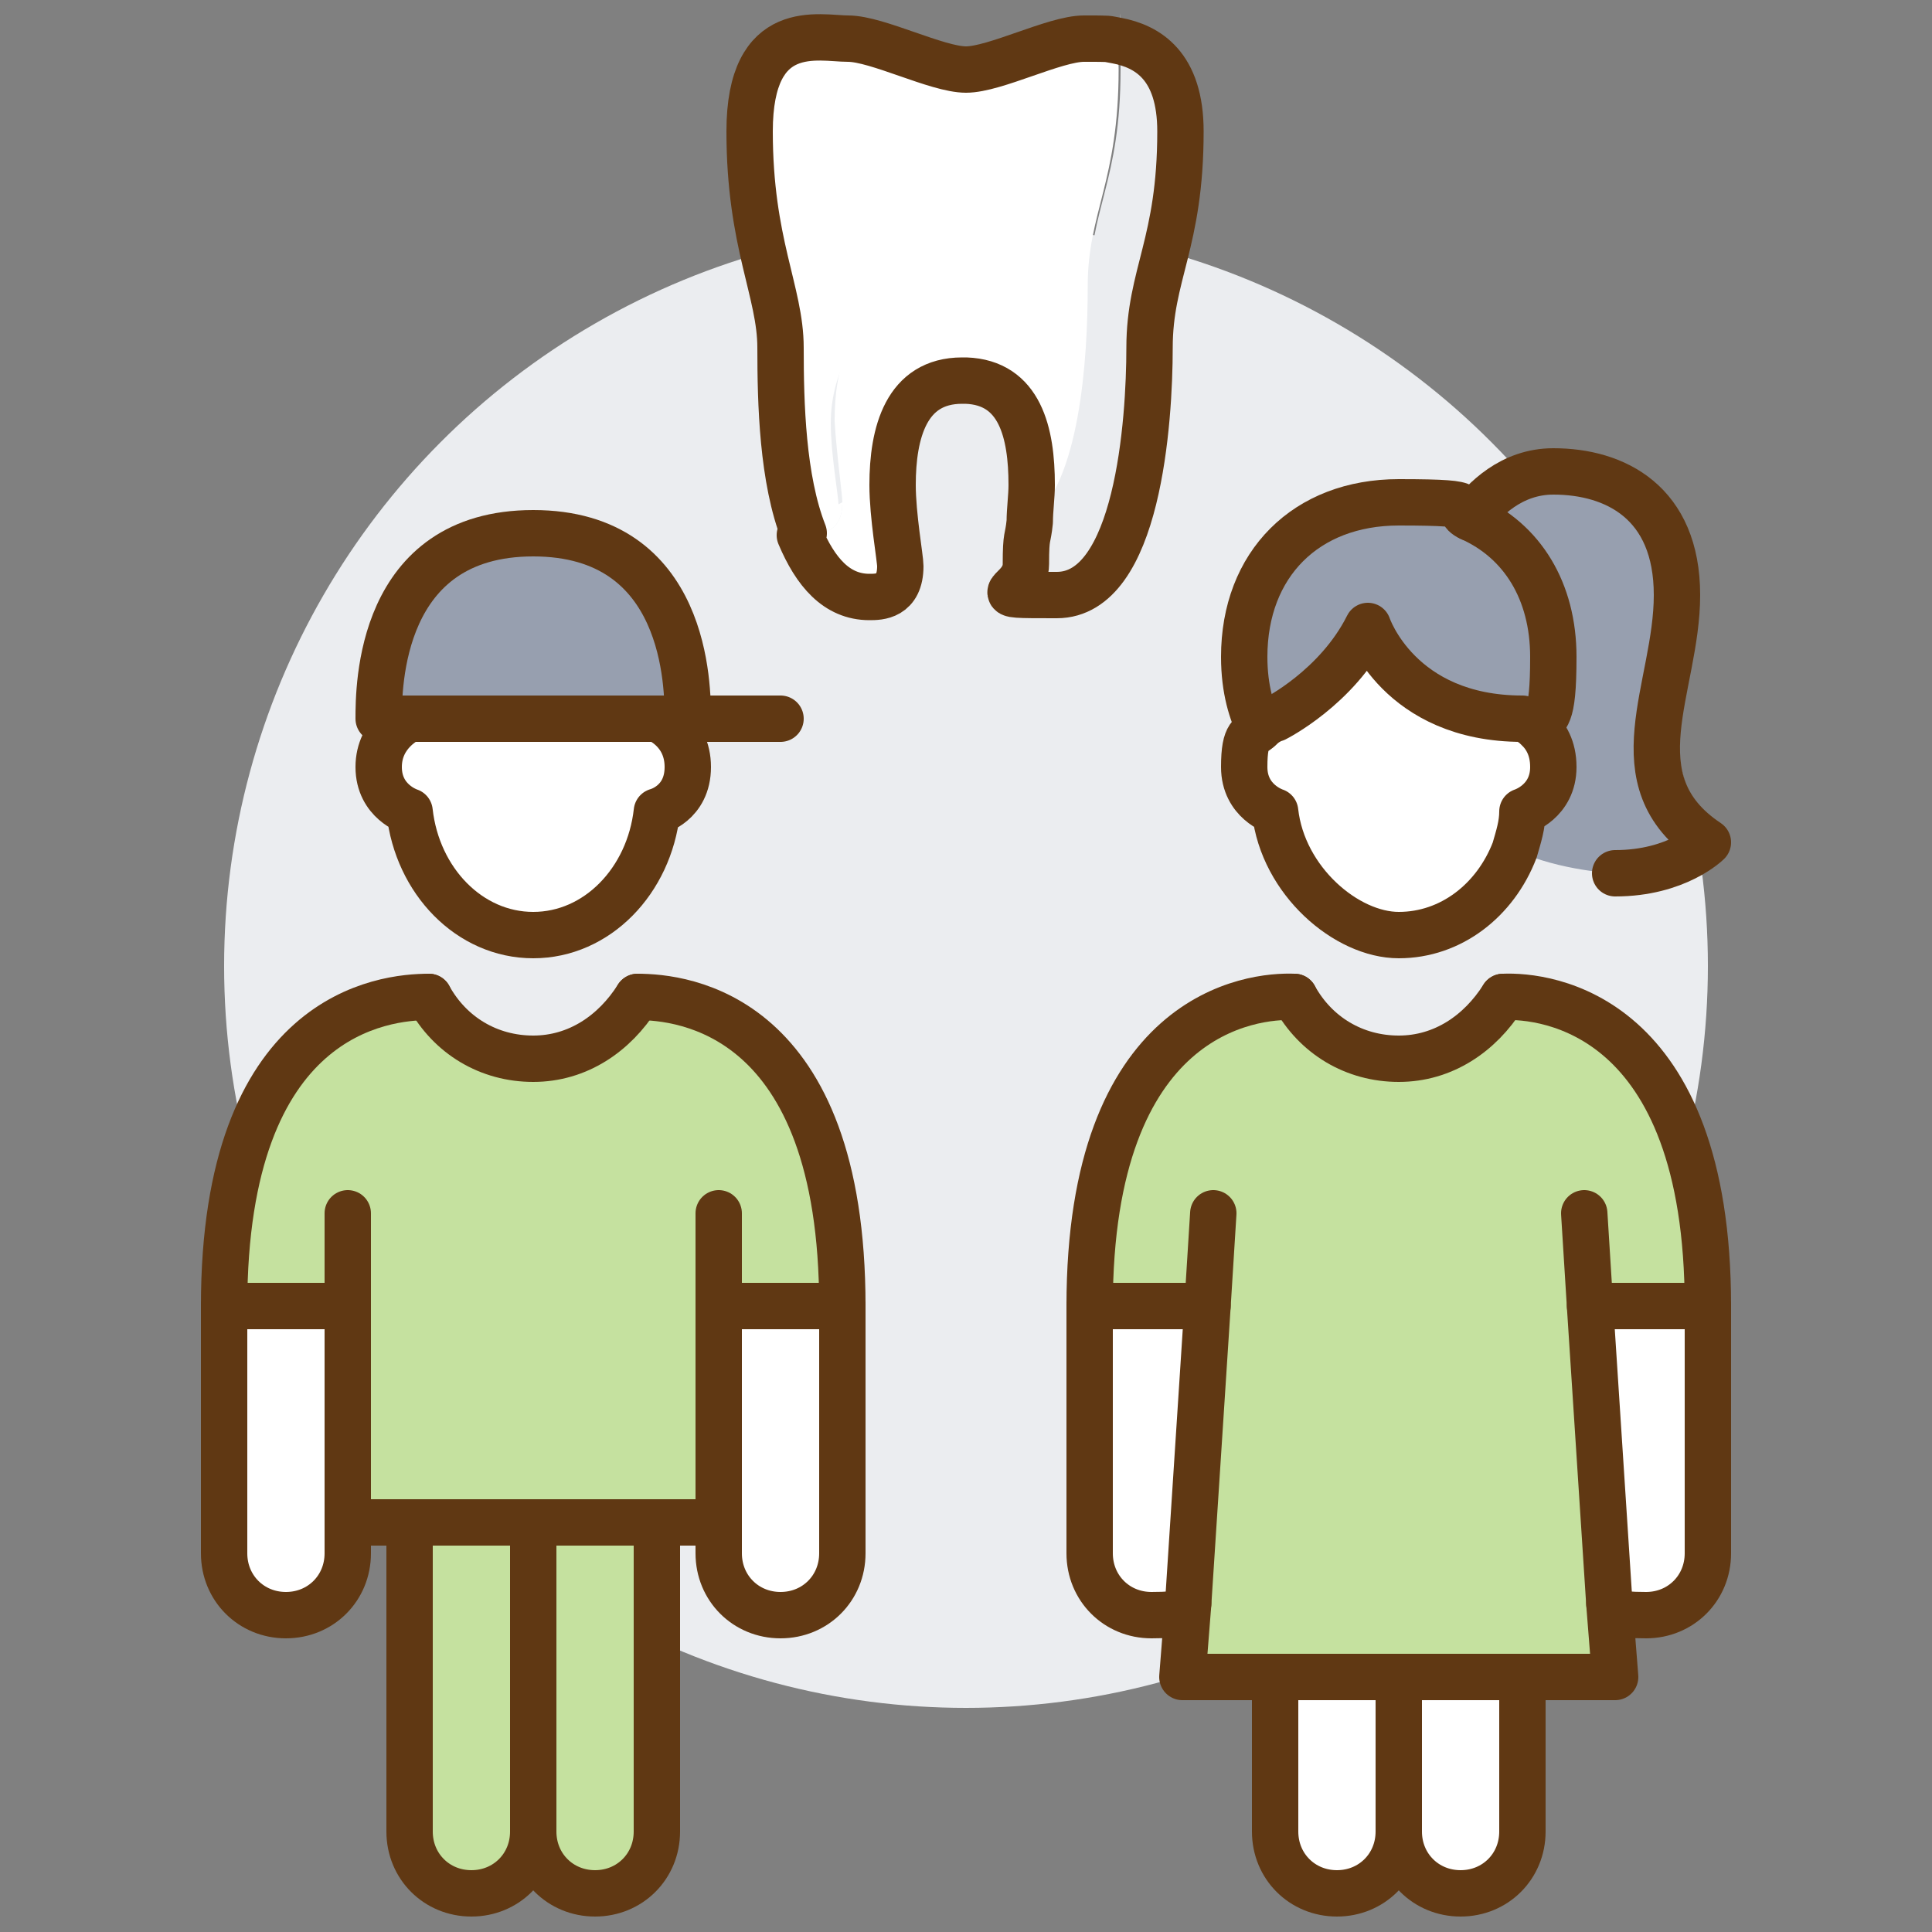
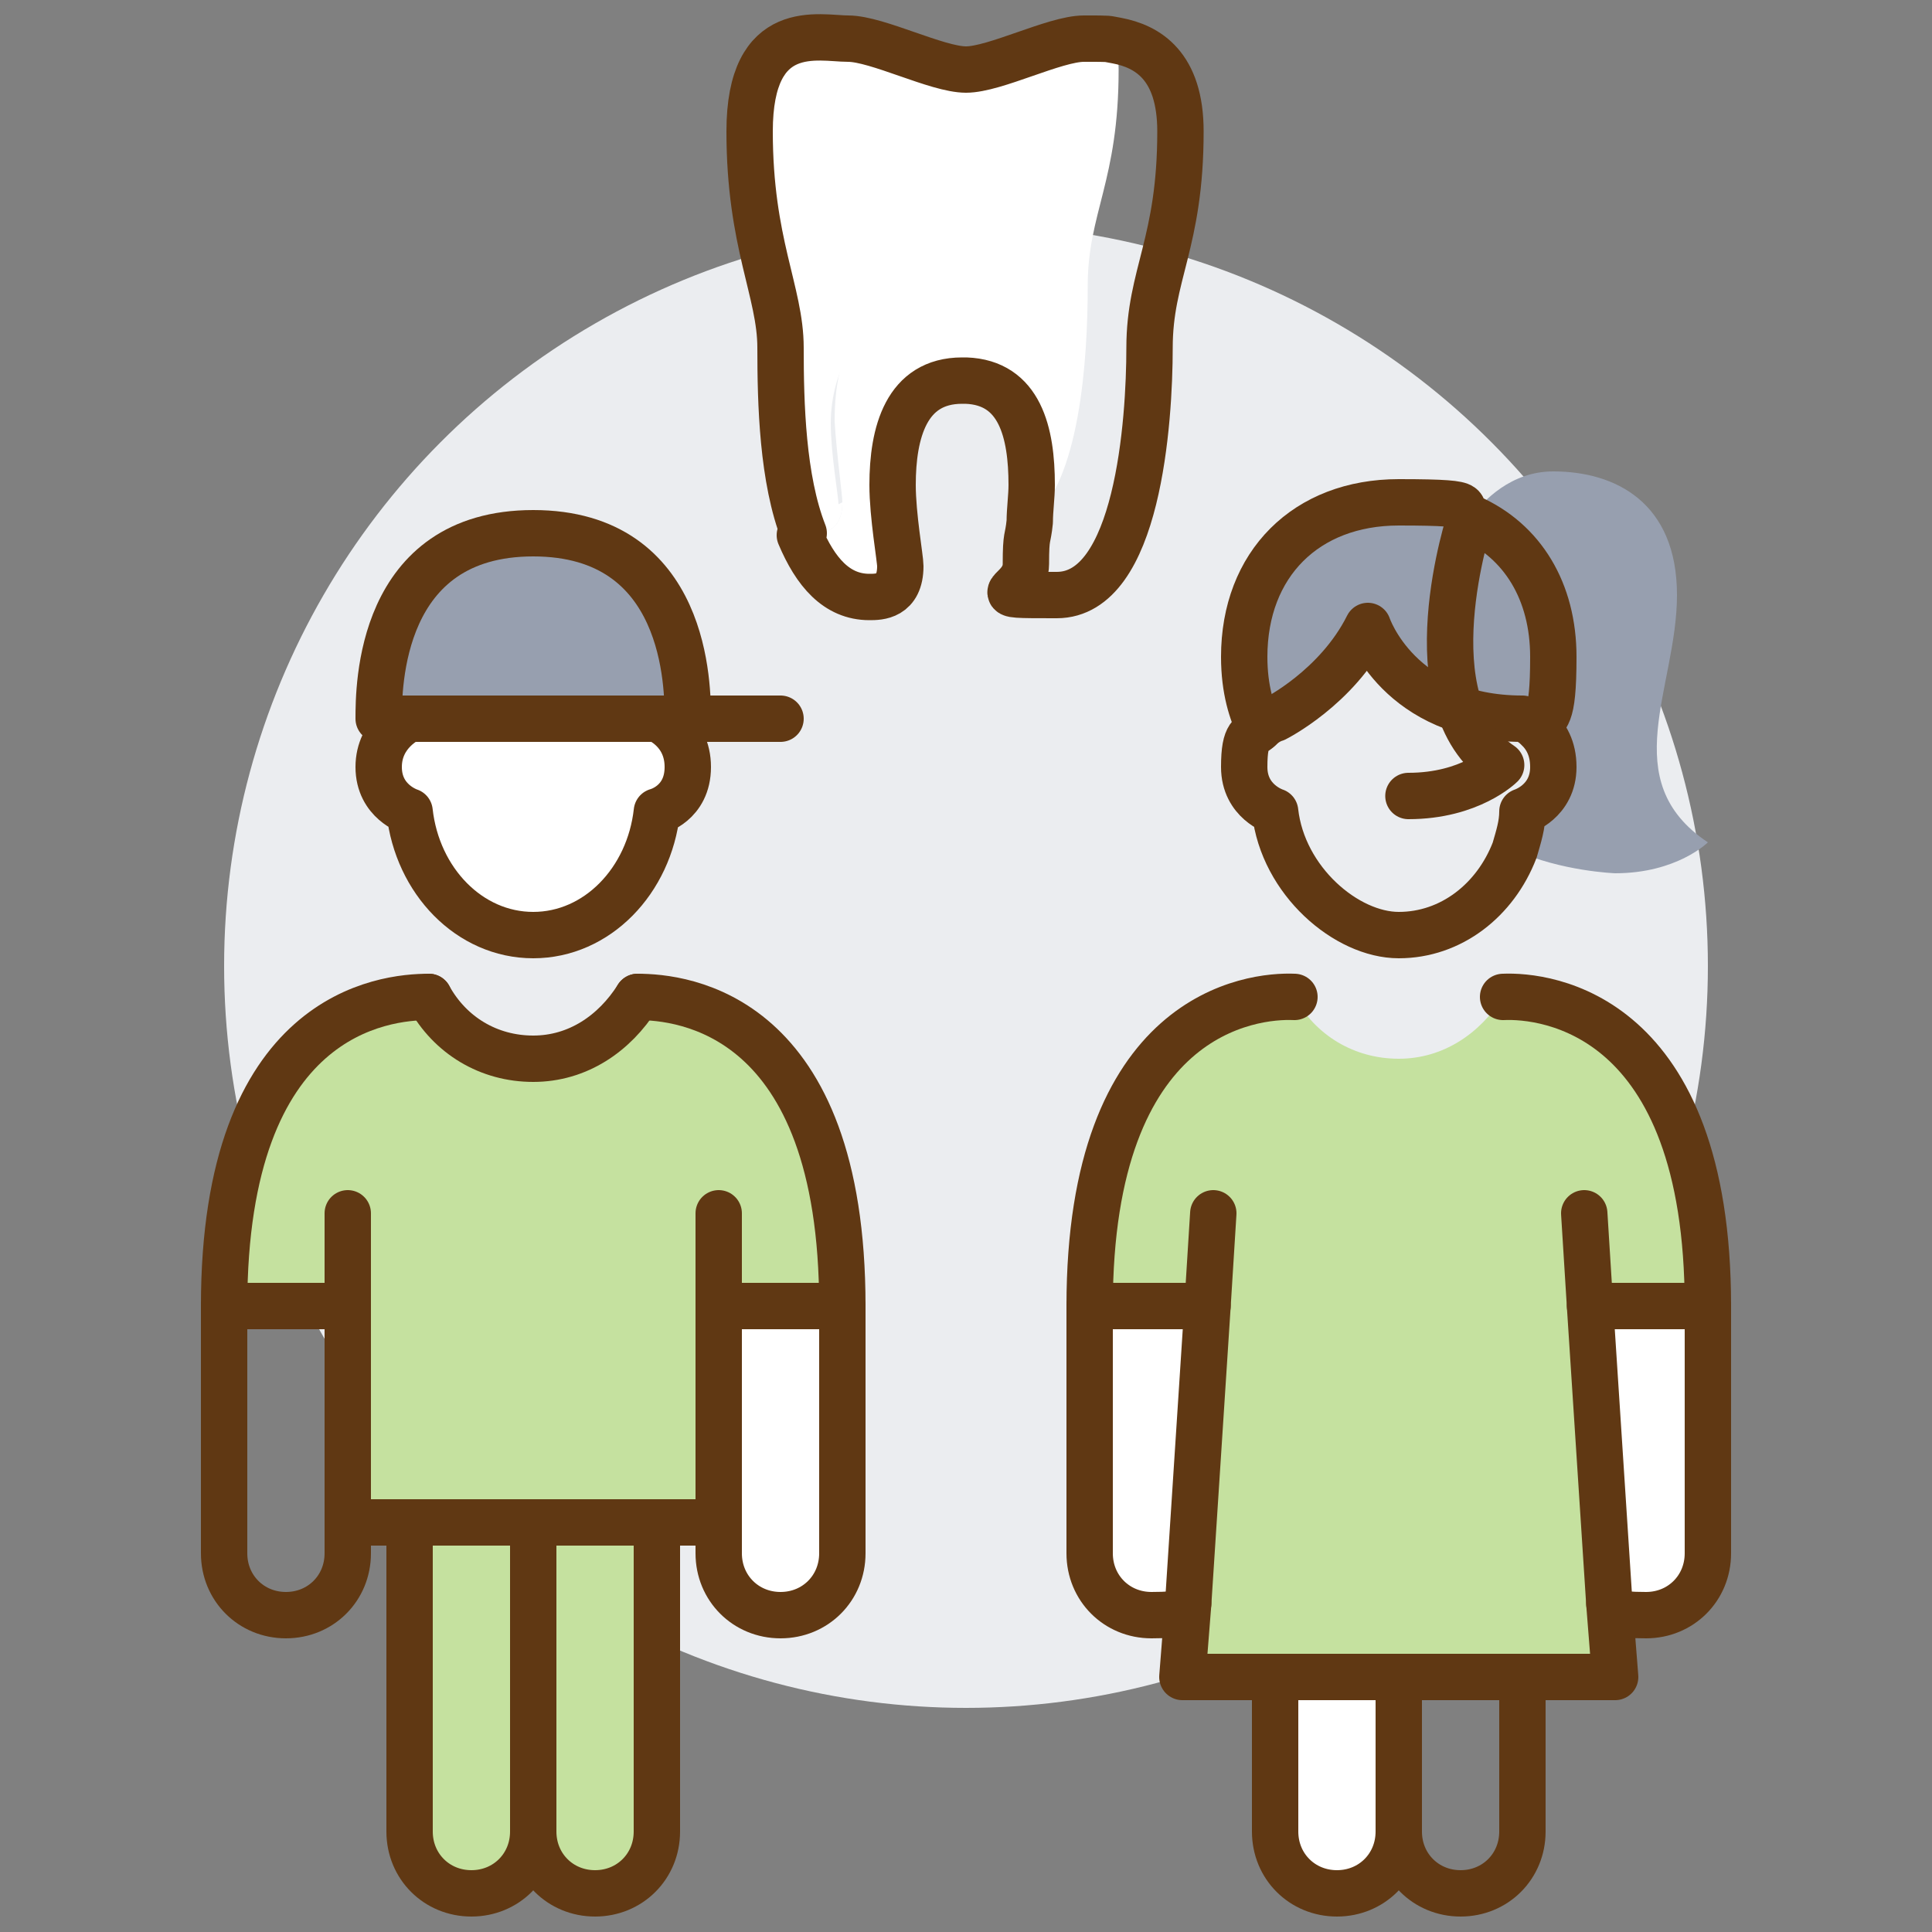
<svg xmlns="http://www.w3.org/2000/svg" id="_レイヤー_2" data-name=" レイヤー 2" version="1.1" viewBox="0 0 100 100">
  <rect x="0" y="0" width="100" height="100" fill="#808080" stroke="none" />
  <defs>
    <style>
      .cls-1 {
        fill: #979faf;
      }

      .cls-1, .cls-2, .cls-3, .cls-4 {
        stroke-width: 0px;
      }

      .cls-5 {
        fill: none;
        stroke: #603813;
        stroke-linecap: round;
        stroke-linejoin: round;
        stroke-width: 2.4px;
      }

      .cls-2 {
        fill: #ebedf0;
      }

      .cls-3 {
        fill: #c5e19f;
      }

      .cls-4 {
        fill: #fff;
      }
    </style>
  </defs>
  <g id="_作業" data-name=" 作業">
    <g>
      <circle class="cls-2" cx="50" cy="50" r="38.4" />
      <g>
        <g>
          <path class="cls-4" d="M62.5,67.6l-1,15.4c-.5.4-1.2.6-1.9.6-1.8,0-3.2-1.4-3.2-3.2v-12.8h6.1Z" />
          <path class="cls-1" d="M88.4,43.6s-1.6,1.6-4.8,1.6c0,0-2.8-.1-5.2-1.2.2-.6.4-1.3.4-2,0,0,1.6-.5,1.6-2.3s-.4-1.6-.8-2c.4-.8.8-2,.8-3.7,0-3.4-1.6-6-4.3-7.2.7-.9,2.1-2.4,4.3-2.4,3.2,0,6.4,1.6,6.4,6.4s-3.2,9.6,1.6,12.8Z" />
-           <path class="cls-4" d="M80.4,39.7c0,1.8-1.6,2.3-1.6,2.3,0,.7-.2,1.3-.4,2-1,2.6-3.3,4.4-6,4.4s-6-2.8-6.4-6.4c0,0-1.6-.5-1.6-2.3s.4-1.6.8-2c.4-.4.8-.5.8-.5,0,0,3.2-1.6,4.8-4.8,0,0,1.6,4.8,8,4.8,0,0,.4.1.8.5.4.4.8,1,.8,2Z" />
          <path class="cls-4" d="M88.4,80.4c0,1.8-1.4,3.2-3.2,3.2s-1.3-.2-1.9-.6l-1-15.4h6.1v12.8Z" />
-           <path class="cls-4" d="M78.8,86.8v8c0,1.8-1.4,3.2-3.2,3.2s-3.2-1.4-3.2-3.2v-8h6.4Z" />
          <path class="cls-4" d="M72.4,86.8v8c0,1.8-1.4,3.2-3.2,3.2s-3.2-1.4-3.2-3.2v-8h6.4Z" />
          <path class="cls-4" d="M43.6,67.6v12.8c0,1.8-1.4,3.2-3.2,3.2s-3.2-1.4-3.2-3.2v-12.8h6.4Z" />
-           <path class="cls-4" d="M18,78.8v1.6c0,1.8-1.4,3.2-3.2,3.2s-3.2-1.4-3.2-3.2v-12.8h6.4s0,11.2,0,11.2Z" />
          <path class="cls-4" d="M34,37.2s1.6.6,1.6,2.5-1.6,2.3-1.6,2.3c-.4,3.6-3.1,6.4-6.4,6.4s-6-2.8-6.4-6.4c0,0-1.6-.5-1.6-2.3s1.6-2.5,1.6-2.5c0,0,12.8,0,12.8,0Z" />
          <path class="cls-1" d="M70.8,32.4c-1.6,3.2-4.8,4.8-4.8,4.8,0,0-.4.1-.8.5-.4-.8-.8-2-.8-3.7,0-4.8,3.2-8,8-8s2.6.3,3.7.8c2.7,1.2,4.3,3.8,4.3,7.2s-.4,2.9-.8,3.7c-.4-.4-.8-.5-.8-.5-6.4,0-8-4.8-8-4.8Z" />
          <path class="cls-1" d="M35.6,37.2h-16c0-1.6,0-9.6,8-9.6s8,8,8,9.6Z" />
          <path class="cls-3" d="M82.3,67.6l1,15.4.3,3.8h-22.4l.3-3.8,1-15.4h-6.1c0-15.2,8.4-16.1,10.6-16,1.1,2,3.1,3.2,5.4,3.2s4.2-1.3,5.4-3.2c2.3,0,10.6.8,10.6,16,0,0-6.1,0-6.1,0Z" />
          <path class="cls-3" d="M34,78.8v16c0,1.8-1.4,3.2-3.2,3.2s-3.2-1.4-3.2-3.2v-16h6.4Z" />
          <path class="cls-3" d="M27.6,78.8v16c0,1.8-1.4,3.2-3.2,3.2s-3.2-1.4-3.2-3.2v-16h6.4Z" />
          <path class="cls-3" d="M18,67.6h-6.4c0-15.2,8.4-16.1,10.6-16,1.1,2,3.1,3.2,5.4,3.2s4.2-1.3,5.4-3.2c2.3,0,10.6.8,10.6,16h-6.4v11.2h-19.2v-11.2Z" />
-           <path class="cls-2" d="M53.4,27c2.6-2,3-8.2,3-12.2s1.6-5.4,1.6-11.2,0-1-.1-1.5c1.6.3,3.3,1.3,3.3,4.7,0,5.8-1.6,7.4-1.6,11.2s-.6,12.8-4.8,12.8-1.6,0-1.6-1.6.1-1.2.2-2.2Z" />
          <path class="cls-4" d="M43.6,26c0-.4-.3-2.5-.4-4.2,0-2.8.7-5.4,3.6-5.4s3.1,1.4,3.4,3.2c0,0-.1,0-.2,0-2.9,0-3.6,2.7-3.6,5.4,0,1.6.4,3.8.4,4.2,0,1.6-1.1,1.6-1.6,1.6-1.7,0-2.8-1.3-3.6-3.2.1,0,.2,0,.4,0,.5,0,1.6,0,1.6-1.6Z" />
          <path class="cls-4" d="M43.6,26c0,1.6-1.1,1.6-1.6,1.6s-.2,0-.4,0c-1.1-2.8-1.2-6.7-1.2-9.6s-1.6-5.4-1.6-11.2,3.6-4.8,5.1-4.8,4.6,1.6,6.1,1.6,4.6-1.6,6.1-1.6,1.1,0,1.7.1c0,.4.1.9.1,1.5,0,5.8-1.6,7.4-1.6,11.2s-.4,10.2-3,12.2c0-.6.1-1.3.1-1.9,0-2.7-.6-5.3-3.4-5.4-.4-1.8-1.3-3.2-3.4-3.2s-3.6,2.7-3.6,5.4c0,1.6.4,3.8.4,4.2Z" />
        </g>
        <g>
          <path class="cls-5" d="M41.6,27.6c-1.1-2.8-1.2-6.7-1.2-9.6s-1.6-5.4-1.6-11.2,3.6-4.8,5.1-4.8,4.6,1.6,6.1,1.6,4.6-1.6,6.1-1.6,1.1,0,1.7.1c1.6.3,3.3,1.3,3.3,4.7,0,5.8-1.6,7.4-1.6,11.2s-.6,12.8-4.8,12.8-1.6,0-1.6-1.6.1-1.2.2-2.2c0-.6.1-1.3.1-1.9,0-2.7-.6-5.3-3.4-5.4,0,0-.1,0-.2,0-2.9,0-3.6,2.7-3.6,5.4,0,1.6.4,3.8.4,4.2,0,1.6-1.1,1.6-1.6,1.6-1.7,0-2.8-1.3-3.6-3.2Z" />
          <path class="cls-5" d="M34,37.2s1.6.6,1.6,2.5-1.6,2.3-1.6,2.3c-.4,3.6-3.1,6.4-6.4,6.4s-6-2.8-6.4-6.4c0,0-1.6-.5-1.6-2.3s1.6-2.5,1.6-2.5h19.2" />
          <path class="cls-5" d="M22.2,51.6c1.1,2,3.1,3.2,5.4,3.2s4.2-1.3,5.4-3.2" />
          <path class="cls-5" d="M35.6,37.2c0-1.6,0-9.6-8-9.6s-8,8-8,9.6h1.6" />
          <path class="cls-5" d="M33,51.6c2.3,0,10.6.8,10.6,16h-6.4" />
          <path class="cls-5" d="M22.2,51.6c-2.3,0-10.6.8-10.6,16h6.4" />
          <polyline class="cls-5" points="37.2 62.8 37.2 67.6 37.2 78.8 34 78.8 27.6 78.8 21.2 78.8 18 78.8 18 67.6 18 62.8" />
          <path class="cls-5" d="M34,78.8v16c0,1.8-1.4,3.2-3.2,3.2s-3.2-1.4-3.2-3.2c0,1.8-1.4,3.2-3.2,3.2s-3.2-1.4-3.2-3.2v-16" />
          <line class="cls-5" x1="27.6" y1="94.8" x2="27.6" y2="78.8" />
          <path class="cls-5" d="M43.6,67.6v12.8c0,1.8-1.4,3.2-3.2,3.2s-3.2-1.4-3.2-3.2v-1.6" />
          <path class="cls-5" d="M11.6,67.6v12.8c0,1.8,1.4,3.2,3.2,3.2s3.2-1.4,3.2-3.2v-1.6" />
-           <path class="cls-5" d="M67,51.6c1.1,2,3.1,3.2,5.4,3.2s4.2-1.3,5.4-3.2" />
          <path class="cls-5" d="M82.3,67.6h6.1c0-15.2-8.4-16.1-10.6-16" />
          <path class="cls-5" d="M62.5,67.6h-6.1c0-15.2,8.4-16.1,10.6-16" />
          <polyline class="cls-5" points="82 62.8 82.3 67.6 83.3 83 83.6 86.8 78.8 86.8 72.4 86.8 66 86.8 61.2 86.8 61.5 83 62.5 67.6 62.8 62.8" />
          <path class="cls-5" d="M78.8,86.8v8c0,1.8-1.4,3.2-3.2,3.2s-3.2-1.4-3.2-3.2c0,1.8-1.4,3.2-3.2,3.2s-3.2-1.4-3.2-3.2v-8" />
          <line class="cls-5" x1="72.4" y1="94.8" x2="72.4" y2="86.8" />
          <path class="cls-5" d="M88.4,67.6v12.8c0,1.8-1.4,3.2-3.2,3.2s-1.3-.2-1.9-.6" />
          <path class="cls-5" d="M56.4,67.6v12.8c0,1.8,1.4,3.2,3.2,3.2s1.3-.2,1.9-.6" />
          <path class="cls-5" d="M65.2,37.7c.4-.4.8-.5.8-.5,0,0,3.2-1.6,4.8-4.8,0,0,1.6,4.8,8,4.8,0,0,.4.1.8.5.4.4.8,1,.8,2,0,1.8-1.6,2.3-1.6,2.3,0,.7-.2,1.3-.4,2-1,2.6-3.3,4.4-6,4.4s-6-2.8-6.4-6.4c0,0-1.6-.5-1.6-2.3s.4-1.6.8-2Z" />
          <path class="cls-5" d="M65.2,37.7c-.4-.8-.8-2-.8-3.7,0-4.8,3.2-8,8-8s2.6.3,3.7.8c2.7,1.2,4.3,3.8,4.3,7.2s-.4,2.9-.8,3.7" />
-           <path class="cls-5" d="M76.1,26.8c.7-.9,2.1-2.4,4.3-2.4,3.2,0,6.4,1.6,6.4,6.4s-3.2,9.6,1.6,12.8c0,0-1.6,1.6-4.8,1.6" />
+           <path class="cls-5" d="M76.1,26.8s-3.2,9.6,1.6,12.8c0,0-1.6,1.6-4.8,1.6" />
        </g>
      </g>
    </g>
  </g>
</svg>